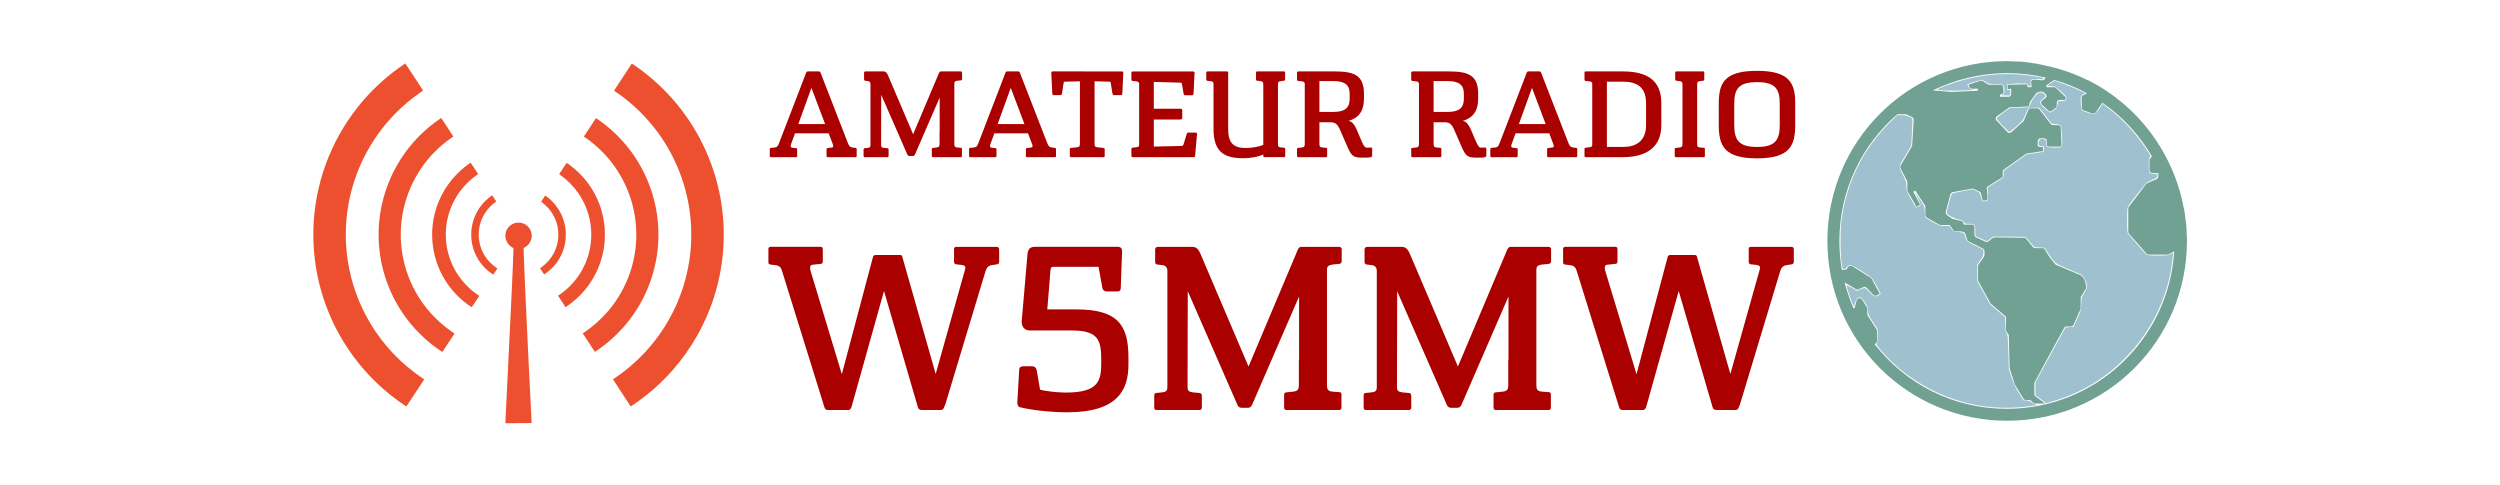
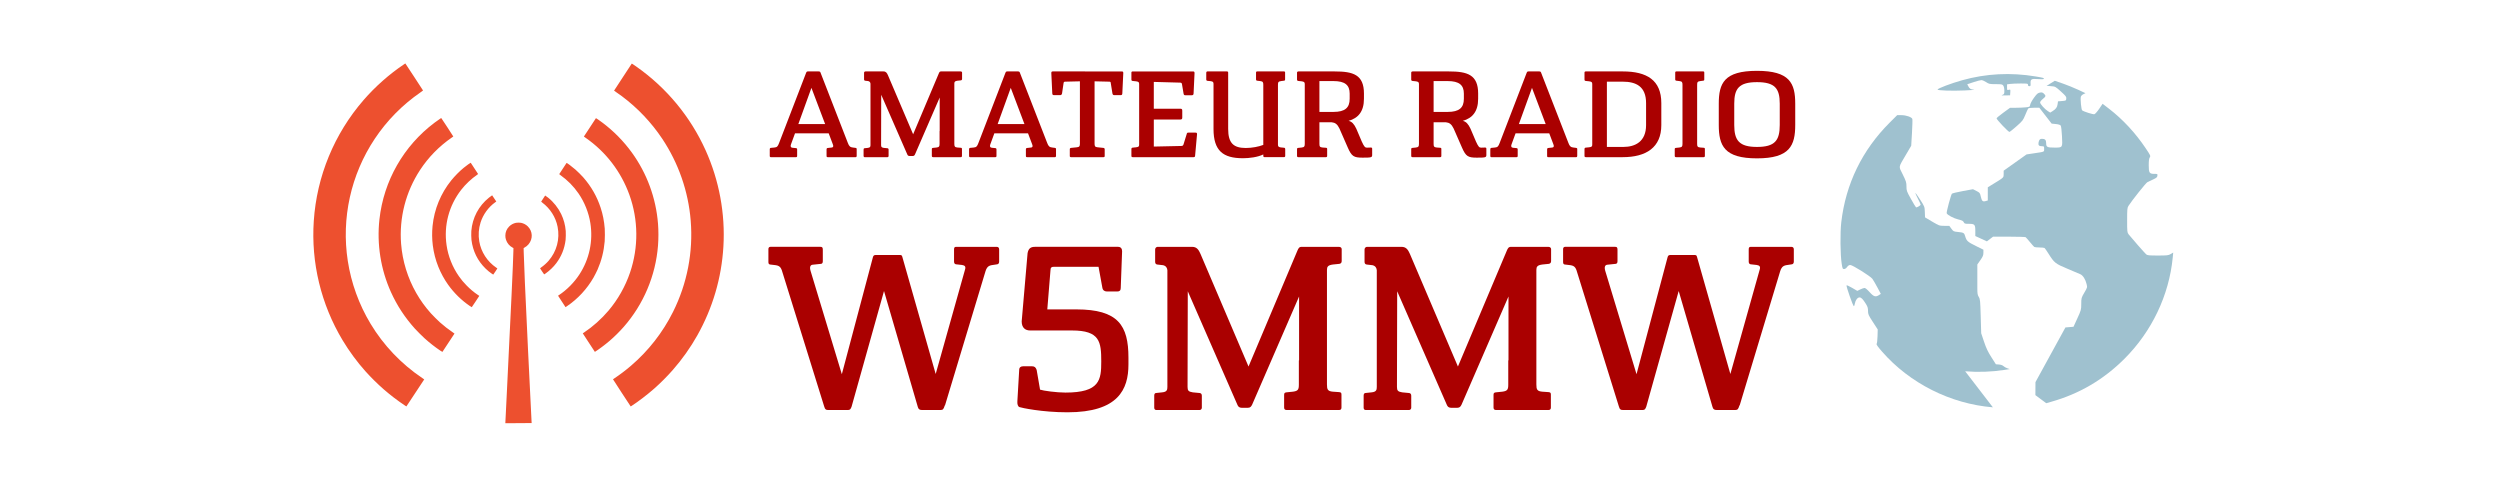
<svg xmlns="http://www.w3.org/2000/svg" xmlns:ns1="http://www.inkscape.org/namespaces/inkscape" xmlns:ns2="http://sodipodi.sourceforge.net/DTD/sodipodi-0.dtd" width="7.309in" height="1.417in" viewBox="0 0 185.641 35.983" version="1.1" id="svg8" ns1:version="0.92.2 2405546, 2018-03-11" ns2:docname="banner-hover.svg">
  <defs id="defs2">
    <ns1:perspective id="perspective10" ns1:persp3d-origin="372.04726 : 350.78739 : 1" ns1:vp_z="744.09452 : 526.18108 : 1" ns1:vp_y="0 : 999.99999 : 0" ns1:vp_x="0 : 526.18108 : 1" ns2:type="inkscape:persp3d" />
  </defs>
  <ns2:namedview id="base" pagecolor="#ffffff" bordercolor="#666666" borderopacity="1.0" ns1:pageopacity="0.0" ns1:pageshadow="2" ns1:zoom="1.979899" ns1:cx="196.54001" ns1:cy="117.27881" ns1:document-units="mm" ns1:current-layer="text817" showgrid="false" ns1:window-width="2560" ns1:window-height="1349" ns1:window-x="0" ns1:window-y="0" ns1:window-maximized="1" units="in" fit-margin-top="0" fit-margin-left="0" fit-margin-right="0" fit-margin-bottom="0" />
  <g ns1:label="Layer 1" ns1:groupmode="layer" id="layer1" transform="translate(-15.735,-176.274)">
    <g aria-label="MSG" style="font-style:normal;font-variant:normal;font-weight:normal;font-stretch:normal;font-size:34.417px;line-height:1.25;font-family:Chatype;-inkscape-font-specification:Chatype;letter-spacing:0px;word-spacing:0px;fill:none;fill-opacity:1;stroke:#000000;stroke-width:0.26;stroke-miterlimit:4;stroke-dasharray:none;stroke-opacity:1" id="text817">
      <g aria-label="W5MMW" style="font-style:normal;font-variant:normal;font-weight:normal;font-stretch:normal;font-size:26.096px;line-height:1.25;font-family:Chatype;-inkscape-font-specification:Chatype;letter-spacing:0px;word-spacing:0px;fill:#aa0000;fill-opacity:1;stroke:none;stroke-width:0.17;stroke-opacity:1" id="text865" transform="matrix(0.645,0,0,0.645,27.262,117.758)">
        <path d="m 90.398,137.922 c 0.313,0 0.365,-0.13 0.496,-0.522 v -0.026 l 0.026,0.026 4.671,-15.475 c 0.104,-0.339 0.261,-0.6 0.678,-0.678 l 0.678,-0.104 c 0.13,-0.026 0.209,-0.13 0.209,-0.313 v -1.409 c 0,-0.183 -0.104,-0.287 -0.287,-0.287 h -4.645 c -0.209,0 -0.261,0.078 -0.261,0.313 v 1.383 c 0,0.183 0.078,0.287 0.209,0.313 l 0.705,0.078 c 0.339,0.052 0.47,0.183 0.339,0.574 l -3.366,11.978 -3.836,-13.465 c -0.052,-0.209 -0.104,-0.235 -0.339,-0.235 h -2.688 c -0.183,0 -0.313,0.026 -0.365,0.261 L 79.046,133.799 75.445,121.899 c -0.13,-0.444 -0.026,-0.678 0.235,-0.705 l 0.992,-0.104 c 0.13,-0.026 0.183,-0.13 0.183,-0.313 v -1.305 c 0,-0.287 -0.078,-0.339 -0.287,-0.339 h -5.741 c -0.157,0 -0.235,0.104 -0.235,0.261 v 1.487 c 0,0.183 0.052,0.261 0.183,0.287 l 0.652,0.078 c 0.548,0.078 0.652,0.339 0.835,0.992 l 4.749,15.266 c 0.104,0.365 0.209,0.418 0.522,0.418 h 2.218 c 0.261,0 0.313,-0.13 0.418,-0.391 l 3.732,-13.309 3.888,13.335 c 0.078,0.287 0.209,0.365 0.522,0.365 z" style="font-style:normal;font-variant:normal;font-weight:500;font-stretch:normal;font-family:Chatype;-inkscape-font-specification:'Chatype Medium';fill:#aa0000;fill-opacity:1;stroke:none;stroke-width:0.17;stroke-opacity:1" id="path1961" ns1:connector-curvature="0" />
        <path d="m 103.066,121.847 c 0,-0.339 0.13,-0.418 0.418,-0.418 h 5.115 l 0.444,2.427 c 0.052,0.287 0.261,0.418 0.522,0.418 h 1.2 c 0.235,0 0.391,-0.104 0.391,-0.391 l 0.157,-4.228 c 0,-0.261 -0.104,-0.522 -0.47,-0.522 h -9.551 c -0.47,0 -0.757,0.157 -0.861,0.731 l -0.678,7.855 c 0,0.731 0.418,1.044 0.966,1.044 h 4.828 c 3.21,0 3.366,1.305 3.366,3.575 0,2.114 -0.157,3.575 -4.123,3.575 -1.018,0 -2.557,-0.209 -2.923,-0.339 l -0.391,-2.27 c -0.104,-0.287 -0.235,-0.418 -0.522,-0.418 H 99.908 c -0.261,0 -0.444,0.13 -0.444,0.418 l -0.209,3.601 c -0.026,0.339 0.052,0.6 0.235,0.678 0.209,0.078 2.583,0.6 5.532,0.6 5.845,0 7.02,-2.636 7.02,-5.506 v -0.783 c 0,-3.706 -1.174,-5.558 -6.002,-5.558 h -3.34 z" style="font-style:normal;font-variant:normal;font-weight:500;font-stretch:normal;font-family:Chatype;-inkscape-font-specification:'Chatype Medium';fill:#aa0000;fill-opacity:1;stroke:none;stroke-width:0.17;stroke-opacity:1" id="path1963" ns1:connector-curvature="0" />
        <path d="m 135.575,135.809 c -0.6,-0.052 -0.678,-0.261 -0.678,-0.835 v -13.178 c 0,-0.365 0.104,-0.548 0.678,-0.626 l 0.757,-0.078 c 0.157,-0.026 0.261,-0.13 0.261,-0.313 v -1.383 c 0,-0.104 -0.078,-0.261 -0.313,-0.261 h -4.306 c -0.287,0 -0.365,0.183 -0.47,0.418 l -5.637,13.361 -5.532,-12.97 c -0.209,-0.47 -0.418,-0.809 -0.966,-0.809 h -3.94 c -0.235,0 -0.313,0.183 -0.313,0.313 v 1.409 c 0,0.183 0.078,0.287 0.235,0.313 l 0.678,0.078 c 0.339,0.078 0.47,0.313 0.496,0.574 v 13.439 c 0,0.339 -0.052,0.574 -0.6,0.626 l -0.731,0.078 c -0.13,0.026 -0.183,0.13 -0.183,0.313 v 1.383 c 0,0.104 0.052,0.261 0.235,0.261 h 4.984 c 0.183,0 0.261,-0.157 0.261,-0.261 v -1.383 c 0,-0.183 -0.078,-0.287 -0.235,-0.313 l -0.809,-0.078 c -0.496,-0.078 -0.6,-0.209 -0.6,-0.626 l 0.026,-11.012 5.715,13.074 c 0.078,0.209 0.235,0.339 0.47,0.339 h 0.757 c 0.261,0 0.365,-0.157 0.47,-0.365 l 5.402,-12.448 v 7.359 h -0.026 v 2.792 c 0,0.574 -0.104,0.731 -0.678,0.809 l -0.757,0.078 c -0.183,0.026 -0.261,0.078 -0.261,0.287 v 1.461 c 0,0.209 0.104,0.287 0.313,0.287 h 6.002 c 0.209,0 0.287,-0.104 0.287,-0.287 v -1.461 c 0,-0.209 -0.026,-0.287 -0.261,-0.313 z" style="font-style:normal;font-variant:normal;font-weight:500;font-stretch:normal;font-family:Chatype;-inkscape-font-specification:'Chatype Medium';fill:#aa0000;fill-opacity:1;stroke:none;stroke-width:0.17;stroke-opacity:1" id="path1965" ns1:connector-curvature="0" />
        <path d="m 159.683,135.809 c -0.6,-0.052 -0.678,-0.261 -0.678,-0.835 v -13.178 c 0,-0.365 0.104,-0.548 0.678,-0.626 l 0.757,-0.078 c 0.157,-0.026 0.261,-0.13 0.261,-0.313 v -1.383 c 0,-0.104 -0.078,-0.261 -0.313,-0.261 h -4.306 c -0.287,0 -0.365,0.183 -0.47,0.418 l -5.637,13.361 -5.532,-12.97 c -0.209,-0.47 -0.418,-0.809 -0.966,-0.809 h -3.94 c -0.235,0 -0.313,0.183 -0.313,0.313 v 1.409 c 0,0.183 0.078,0.287 0.235,0.313 l 0.678,0.078 c 0.339,0.078 0.47,0.313 0.496,0.574 v 13.439 c 0,0.339 -0.052,0.574 -0.6,0.626 l -0.731,0.078 c -0.13,0.026 -0.183,0.13 -0.183,0.313 v 1.383 c 0,0.104 0.052,0.261 0.235,0.261 h 4.984 c 0.183,0 0.261,-0.157 0.261,-0.261 v -1.383 c 0,-0.183 -0.078,-0.287 -0.235,-0.313 l -0.809,-0.078 c -0.496,-0.078 -0.6,-0.209 -0.6,-0.626 l 0.026,-11.012 5.715,13.074 c 0.078,0.209 0.235,0.339 0.47,0.339 h 0.757 c 0.261,0 0.365,-0.157 0.47,-0.365 l 5.402,-12.448 v 7.359 h -0.026 v 2.792 c 0,0.574 -0.104,0.731 -0.678,0.809 l -0.757,0.078 c -0.183,0.026 -0.261,0.078 -0.261,0.287 v 1.461 c 0,0.209 0.104,0.287 0.313,0.287 h 6.002 c 0.209,0 0.287,-0.104 0.287,-0.287 v -1.461 c 0,-0.209 -0.026,-0.287 -0.261,-0.313 z" style="font-style:normal;font-variant:normal;font-weight:500;font-stretch:normal;font-family:Chatype;-inkscape-font-specification:'Chatype Medium';fill:#aa0000;fill-opacity:1;stroke:none;stroke-width:0.17;stroke-opacity:1" id="path1967" ns1:connector-curvature="0" />
        <path d="m 181.886,137.922 c 0.313,0 0.365,-0.13 0.496,-0.522 v -0.026 l 0.026,0.026 4.671,-15.475 c 0.104,-0.339 0.261,-0.6 0.678,-0.678 l 0.678,-0.104 c 0.13,-0.026 0.209,-0.13 0.209,-0.313 v -1.409 c 0,-0.183 -0.104,-0.287 -0.287,-0.287 h -4.645 c -0.209,0 -0.261,0.078 -0.261,0.313 v 1.383 c 0,0.183 0.078,0.287 0.209,0.313 l 0.705,0.078 c 0.339,0.052 0.47,0.183 0.339,0.574 l -3.366,11.978 -3.836,-13.465 c -0.052,-0.209 -0.104,-0.235 -0.339,-0.235 h -2.688 c -0.183,0 -0.313,0.026 -0.365,0.261 l -3.575,13.465 -3.601,-11.9 c -0.13,-0.444 -0.026,-0.678 0.235,-0.705 l 0.992,-0.104 c 0.13,-0.026 0.183,-0.13 0.183,-0.313 v -1.305 c 0,-0.287 -0.078,-0.339 -0.287,-0.339 h -5.741 c -0.157,0 -0.235,0.104 -0.235,0.261 v 1.487 c 0,0.183 0.052,0.261 0.183,0.287 l 0.652,0.078 c 0.548,0.078 0.652,0.339 0.835,0.992 l 4.749,15.266 c 0.104,0.365 0.209,0.418 0.522,0.418 h 2.218 c 0.261,0 0.313,-0.13 0.418,-0.391 l 3.732,-13.309 3.888,13.335 c 0.078,0.287 0.209,0.365 0.522,0.365 z" style="font-style:normal;font-variant:normal;font-weight:500;font-stretch:normal;font-family:Chatype;-inkscape-font-specification:'Chatype Medium';fill:#aa0000;fill-opacity:1;stroke:none;stroke-width:0.17;stroke-opacity:1" id="path1969" ns1:connector-curvature="0" />
      </g>
      <g aria-label="AMATEUR RADIO" style="font-style:normal;font-variant:normal;font-weight:normal;font-stretch:normal;font-size:13.71px;line-height:1.25;font-family:Chatype;-inkscape-font-specification:Chatype;letter-spacing:0px;word-spacing:0px;fill:#aa0000;fill-opacity:1;stroke:none;stroke-width:0.15;stroke-miterlimit:4;stroke-dasharray:none;stroke-opacity:1" id="text869" transform="matrix(0.645,0,0,0.645,27.262,117.758)">
        <path d="m 75.135,98.94 c -0.137,0 -0.165,0.069 -0.219,0.206 l -3.098,8.048 c -0.137,0.37 -0.233,0.48 -0.535,0.507 l -0.425,0.041 c -0.069,0.014 -0.11,0.069 -0.11,0.165 v 0.768 c 0,0.096 0.055,0.137 0.123,0.137 h 2.879 c 0.123,0 0.151,-0.041 0.151,-0.165 v -0.713 c 0,-0.11 -0.041,-0.151 -0.123,-0.165 l -0.411,-0.041 c -0.206,-0.014 -0.26,-0.178 -0.178,-0.384 l 0.466,-1.275 h 3.88 l 0.48,1.275 c 0.096,0.233 0.027,0.343 -0.123,0.356 l -0.494,0.055 c -0.069,0.014 -0.11,0.069 -0.11,0.165 v 0.699 c 0,0.178 0.027,0.192 0.151,0.192 h 3.194 c 0.096,0 0.123,-0.069 0.123,-0.137 v -0.795 c 0,-0.096 -0.041,-0.123 -0.123,-0.137 l -0.315,-0.041 c -0.288,-0.027 -0.439,-0.137 -0.576,-0.521 l -3.112,-8.007 c -0.055,-0.165 -0.082,-0.233 -0.247,-0.233 z m 0.411,1.892 1.577,4.168 h -3.085 z" style="font-style:normal;font-variant:normal;font-weight:500;font-stretch:normal;font-family:Chatype;-inkscape-font-specification:'Chatype Medium';fill:#aa0000;fill-opacity:1;stroke:none;stroke-width:0.15;stroke-miterlimit:4;stroke-dasharray:none;stroke-opacity:1" id="path1972" ns1:connector-curvature="0" />
        <path d="m 92.354,107.7 c -0.315,-0.027 -0.356,-0.137 -0.356,-0.439 v -6.923 c 0,-0.192 0.055,-0.288 0.356,-0.329 l 0.398,-0.041 c 0.082,-0.014 0.137,-0.069 0.137,-0.165 v -0.727 c 0,-0.055 -0.041,-0.137 -0.165,-0.137 h -2.262 c -0.151,0 -0.192,0.096 -0.247,0.219 l -2.961,7.019 -2.906,-6.814 C 84.238,99.118 84.128,98.94 83.84,98.94 h -2.07 c -0.123,0 -0.165,0.096 -0.165,0.165 v 0.74 c 0,0.096 0.041,0.151 0.123,0.165 l 0.356,0.041 c 0.178,0.041 0.247,0.165 0.26,0.302 v 7.061 c 0,0.178 -0.027,0.302 -0.315,0.329 l -0.384,0.041 c -0.069,0.014 -0.096,0.069 -0.096,0.165 v 0.727 c 0,0.055 0.027,0.137 0.123,0.137 h 2.619 c 0.096,0 0.137,-0.082 0.137,-0.137 v -0.727 c 0,-0.096 -0.041,-0.151 -0.123,-0.165 l -0.425,-0.041 c -0.26,-0.041 -0.315,-0.11 -0.315,-0.329 l 0.014,-5.786 3.002,6.869 c 0.041,0.11 0.123,0.178 0.247,0.178 h 0.398 c 0.137,0 0.192,-0.082 0.247,-0.192 l 2.838,-6.54 v 3.866 h -0.014 v 1.467 c 0,0.302 -0.055,0.384 -0.356,0.425 l -0.398,0.041 c -0.096,0.014 -0.137,0.041 -0.137,0.151 v 0.768 c 0,0.11 0.055,0.151 0.165,0.151 h 3.153 c 0.11,0 0.151,-0.055 0.151,-0.151 v -0.768 c 0,-0.11 -0.014,-0.151 -0.137,-0.165 z" style="font-style:normal;font-variant:normal;font-weight:500;font-stretch:normal;font-family:Chatype;-inkscape-font-specification:'Chatype Medium';fill:#aa0000;fill-opacity:1;stroke:none;stroke-width:0.15;stroke-miterlimit:4;stroke-dasharray:none;stroke-opacity:1" id="path1974" ns1:connector-curvature="0" />
        <path d="m 98.082,98.94 c -0.137,0 -0.165,0.069 -0.219,0.206 l -3.098,8.048 c -0.137,0.37 -0.233,0.48 -0.535,0.507 l -0.425,0.041 c -0.069,0.014 -0.11,0.069 -0.11,0.165 v 0.768 c 0,0.096 0.055,0.137 0.123,0.137 H 96.698 c 0.123,0 0.151,-0.041 0.151,-0.165 v -0.713 c 0,-0.11 -0.041,-0.151 -0.123,-0.165 l -0.411,-0.041 c -0.206,-0.014 -0.26,-0.178 -0.178,-0.384 l 0.466,-1.275 h 3.88 l 0.48,1.275 c 0.096,0.233 0.027,0.343 -0.123,0.356 l -0.494,0.055 c -0.069,0.014 -0.11,0.069 -0.11,0.165 v 0.699 c 0,0.178 0.027,0.192 0.151,0.192 h 3.194 c 0.096,0 0.123,-0.069 0.123,-0.137 v -0.795 c 0,-0.096 -0.041,-0.123 -0.123,-0.137 l -0.315,-0.041 c -0.288,-0.027 -0.439,-0.137 -0.576,-0.521 L 99.577,99.173 C 99.522,99.008 99.495,98.94 99.33,98.94 Z m 0.411,1.892 1.577,4.168 h -3.085 z" style="font-style:normal;font-variant:normal;font-weight:500;font-stretch:normal;font-family:Chatype;-inkscape-font-specification:'Chatype Medium';fill:#aa0000;fill-opacity:1;stroke:none;stroke-width:0.15;stroke-miterlimit:4;stroke-dasharray:none;stroke-opacity:1" id="path1976" ns1:connector-curvature="0" />
        <path d="m 103.315,98.94 c -0.151,0 -0.151,0.11 -0.151,0.206 l 0.11,2.331 c 0.014,0.178 0.096,0.192 0.219,0.192 h 0.699 c 0.11,0 0.178,-0.069 0.206,-0.192 l 0.178,-1.206 c 0.014,-0.096 0.069,-0.151 0.165,-0.151 l 1.714,-0.041 v 7.17 c 0,0.274 -0.041,0.398 -0.356,0.425 l -0.672,0.069 c -0.096,0.014 -0.137,0.069 -0.137,0.165 v 0.768 c 0,0.096 0.041,0.137 0.165,0.137 h 3.688 c 0.123,0 0.165,-0.041 0.165,-0.137 v -0.781 c 0,-0.082 -0.055,-0.137 -0.137,-0.151 l -0.672,-0.069 c -0.315,-0.027 -0.356,-0.137 -0.356,-0.439 v -7.157 l 1.7,0.041 c 0.11,0 0.165,0.041 0.165,0.165 l 0.192,1.193 c 0.027,0.137 0.096,0.192 0.206,0.192 h 0.713 c 0.11,0 0.206,0 0.219,-0.192 l 0.11,-2.331 c 0,-0.096 0,-0.206 -0.151,-0.206 z" style="font-style:normal;font-variant:normal;font-weight:500;font-stretch:normal;font-family:Chatype;-inkscape-font-specification:'Chatype Medium';fill:#aa0000;fill-opacity:1;stroke:none;stroke-width:0.15;stroke-miterlimit:4;stroke-dasharray:none;stroke-opacity:1" id="path1978" ns1:connector-curvature="0" />
        <path d="m 119.542,108.811 c 0.151,0 0.165,-0.069 0.178,-0.206 l 0.219,-2.427 c 0.014,-0.151 -0.055,-0.192 -0.178,-0.192 h -0.823 c -0.123,0 -0.165,0.041 -0.192,0.178 l -0.356,1.152 c -0.041,0.137 -0.096,0.206 -0.274,0.206 l -3.153,0.069 v -3.112 h 3.002 c 0.219,0 0.274,-0.055 0.274,-0.233 v -0.781 c 0,-0.178 -0.055,-0.233 -0.233,-0.233 h -3.044 v -3.085 l 3.002,0.082 c 0.192,0 0.219,0.055 0.247,0.206 l 0.178,1.056 c 0.027,0.151 0.082,0.192 0.206,0.192 h 0.727 c 0.123,0 0.206,-0.027 0.219,-0.192 l 0.11,-2.344 c 0,-0.11 -0.014,-0.206 -0.165,-0.206 h -6.951 c -0.11,0 -0.151,0.055 -0.151,0.137 v 0.795 c 0,0.11 0.041,0.151 0.151,0.165 l 0.384,0.041 c 0.302,0.041 0.356,0.11 0.356,0.329 v 6.937 c 0,0.247 -0.055,0.288 -0.356,0.329 l -0.398,0.041 c -0.096,0.014 -0.137,0.069 -0.137,0.165 v 0.795 c 0,0.082 0.041,0.137 0.165,0.137 z" style="font-style:normal;font-variant:normal;font-weight:500;font-stretch:normal;font-family:Chatype;-inkscape-font-specification:'Chatype Medium';fill:#aa0000;fill-opacity:1;stroke:none;stroke-width:0.15;stroke-miterlimit:4;stroke-dasharray:none;stroke-opacity:1" id="path1980" ns1:connector-curvature="0" />
        <path d="m 125.211,108.934 c 0.74,0 1.727,-0.123 2.358,-0.439 v 0.178 c 0,0.069 0.041,0.137 0.137,0.137 h 2.248 c 0.096,0 0.137,-0.082 0.137,-0.137 v -0.781 c 0,-0.096 -0.041,-0.151 -0.123,-0.165 l -0.398,-0.041 c -0.26,-0.041 -0.315,-0.11 -0.315,-0.329 v -6.869 c 0,-0.302 0.041,-0.398 0.37,-0.439 l 0.315,-0.041 c 0.11,-0.014 0.137,-0.041 0.137,-0.178 v -0.754 c 0,-0.096 -0.027,-0.137 -0.151,-0.137 h -3.044 c -0.11,0 -0.151,0.041 -0.151,0.137 v 0.768 c 0,0.11 0.041,0.151 0.137,0.165 l 0.343,0.041 c 0.302,0.041 0.356,0.123 0.356,0.425 v 6.923 c -0.521,0.206 -1.302,0.356 -2.015,0.356 -1.412,0 -2.029,-0.562 -2.029,-2.194 v -6.485 c 0,-0.069 -0.041,-0.137 -0.137,-0.137 h -2.248 c -0.096,0 -0.137,0.082 -0.137,0.137 v 0.781 c 0,0.096 0.041,0.151 0.123,0.165 l 0.398,0.041 c 0.26,0.041 0.315,0.11 0.315,0.329 v 5.182 c 0,2.509 1.111,3.359 3.373,3.359 z" style="font-style:normal;font-variant:normal;font-weight:500;font-stretch:normal;font-family:Chatype;-inkscape-font-specification:'Chatype Medium';fill:#aa0000;fill-opacity:1;stroke:none;stroke-width:0.15;stroke-miterlimit:4;stroke-dasharray:none;stroke-opacity:1" id="path1982" ns1:connector-curvature="0" />
        <path d="m 139.156,101.49 c 0,-2.18 -1.248,-2.55 -3.373,-2.55 h -4.168 c -0.123,0 -0.165,0.082 -0.165,0.137 v 0.795 c 0,0.096 0.041,0.151 0.151,0.165 l 0.384,0.041 c 0.288,0.041 0.356,0.11 0.356,0.329 v 6.869 c 0,0.302 -0.055,0.384 -0.356,0.425 l -0.398,0.041 c -0.096,0.014 -0.137,0.041 -0.137,0.151 v 0.768 c 0,0.11 0.055,0.151 0.165,0.151 h 3.153 c 0.11,0 0.151,-0.055 0.151,-0.151 v -0.768 c 0,-0.11 -0.014,-0.151 -0.137,-0.165 l -0.384,-0.027 c -0.329,-0.027 -0.37,-0.137 -0.37,-0.439 v -2.468 h 1.412 c 0.398,0.041 0.644,0.206 0.891,0.713 l 0.973,2.221 c 0.439,1.001 0.699,1.138 1.7,1.138 1.015,0 1.097,-0.027 1.097,-0.315 v -0.658 c 0,-0.137 0,-0.192 -0.165,-0.192 -0.11,0 -0.26,0.014 -0.439,0.014 -0.206,0 -0.315,-0.096 -0.59,-0.699 l -0.631,-1.481 c -0.26,-0.548 -0.507,-0.823 -0.891,-0.905 1.111,-0.315 1.769,-1.083 1.769,-2.536 z m -1.645,0.603 c 0,1.028 -0.535,1.508 -1.865,1.508 h -1.618 v -3.551 h 1.618 c 1.33,0 1.865,0.466 1.865,1.44 z" style="font-style:normal;font-variant:normal;font-weight:500;font-stretch:normal;font-family:Chatype;-inkscape-font-specification:'Chatype Medium';fill:#aa0000;fill-opacity:1;stroke:none;stroke-width:0.15;stroke-miterlimit:4;stroke-dasharray:none;stroke-opacity:1" id="path1984" ns1:connector-curvature="0" />
        <path d="m 152.303,101.49 c 0,-2.18 -1.248,-2.55 -3.373,-2.55 h -4.168 c -0.123,0 -0.165,0.082 -0.165,0.137 v 0.795 c 0,0.096 0.041,0.151 0.151,0.165 l 0.384,0.041 c 0.288,0.041 0.356,0.11 0.356,0.329 v 6.869 c 0,0.302 -0.055,0.384 -0.356,0.425 l -0.398,0.041 c -0.096,0.014 -0.137,0.041 -0.137,0.151 v 0.768 c 0,0.11 0.055,0.151 0.165,0.151 h 3.153 c 0.11,0 0.151,-0.055 0.151,-0.151 v -0.768 c 0,-0.11 -0.014,-0.151 -0.137,-0.165 l -0.384,-0.027 c -0.329,-0.027 -0.37,-0.137 -0.37,-0.439 v -2.468 h 1.412 c 0.398,0.041 0.644,0.206 0.891,0.713 l 0.973,2.221 c 0.439,1.001 0.699,1.138 1.7,1.138 1.015,0 1.097,-0.027 1.097,-0.315 v -0.658 c 0,-0.137 0,-0.192 -0.165,-0.192 -0.11,0 -0.26,0.014 -0.439,0.014 -0.206,0 -0.315,-0.096 -0.59,-0.699 l -0.631,-1.481 c -0.26,-0.548 -0.507,-0.823 -0.891,-0.905 1.111,-0.315 1.769,-1.083 1.769,-2.536 z m -1.645,0.603 c 0,1.028 -0.535,1.508 -1.865,1.508 h -1.618 v -3.551 h 1.618 c 1.33,0 1.865,0.466 1.865,1.44 z" style="font-style:normal;font-variant:normal;font-weight:500;font-stretch:normal;font-family:Chatype;-inkscape-font-specification:'Chatype Medium';fill:#aa0000;fill-opacity:1;stroke:none;stroke-width:0.15;stroke-miterlimit:4;stroke-dasharray:none;stroke-opacity:1" id="path1986" ns1:connector-curvature="0" />
        <path d="m 158.09,98.94 c -0.137,0 -0.165,0.069 -0.219,0.206 l -3.098,8.048 c -0.137,0.37 -0.233,0.48 -0.535,0.507 l -0.425,0.041 c -0.069,0.014 -0.11,0.069 -0.11,0.165 v 0.768 c 0,0.096 0.055,0.137 0.123,0.137 h 2.879 c 0.123,0 0.151,-0.041 0.151,-0.165 v -0.713 c 0,-0.11 -0.041,-0.151 -0.123,-0.165 l -0.411,-0.041 c -0.206,-0.014 -0.26,-0.178 -0.178,-0.384 l 0.466,-1.275 h 3.88 l 0.48,1.275 c 0.096,0.233 0.027,0.343 -0.123,0.356 l -0.494,0.055 c -0.069,0.014 -0.11,0.069 -0.11,0.165 v 0.699 c 0,0.178 0.027,0.192 0.151,0.192 h 3.194 c 0.096,0 0.123,-0.069 0.123,-0.137 v -0.795 c 0,-0.096 -0.041,-0.123 -0.123,-0.137 l -0.315,-0.041 c -0.288,-0.027 -0.439,-0.137 -0.576,-0.521 l -3.112,-8.007 c -0.055,-0.165 -0.082,-0.233 -0.247,-0.233 z m 0.411,1.892 1.577,4.168 h -3.085 z" style="font-style:normal;font-variant:normal;font-weight:500;font-stretch:normal;font-family:Chatype;-inkscape-font-specification:'Chatype Medium';fill:#aa0000;fill-opacity:1;stroke:none;stroke-width:0.15;stroke-miterlimit:4;stroke-dasharray:none;stroke-opacity:1" id="path1988" ns1:connector-curvature="0" />
        <path d="m 168.948,108.811 c 2.701,0 4.442,-1.124 4.442,-3.688 v -2.536 c 0,-2.646 -1.673,-3.647 -4.428,-3.647 h -4.264 c -0.11,0 -0.151,0.055 -0.151,0.137 v 0.795 c 0,0.11 0.041,0.151 0.151,0.165 l 0.384,0.041 c 0.302,0.041 0.356,0.11 0.356,0.329 v 6.937 c 0,0.247 -0.055,0.288 -0.356,0.329 l -0.398,0.041 c -0.096,0.014 -0.137,0.069 -0.137,0.165 v 0.795 c 0,0.082 0.041,0.137 0.165,0.137 z m 0,-8.692 c 1.536,0 2.687,0.548 2.687,2.468 v 2.536 c 0,1.892 -1.248,2.509 -2.605,2.509 h -1.906 v -7.513 z" style="font-style:normal;font-variant:normal;font-weight:500;font-stretch:normal;font-family:Chatype;-inkscape-font-specification:'Chatype Medium';fill:#aa0000;fill-opacity:1;stroke:none;stroke-width:0.15;stroke-miterlimit:4;stroke-dasharray:none;stroke-opacity:1" id="path1990" ns1:connector-curvature="0" />
        <path d="m 177.884,107.7 c -0.329,-0.027 -0.37,-0.137 -0.37,-0.439 v -6.773 c 0,-0.302 0.041,-0.398 0.37,-0.439 l 0.315,-0.041 c 0.123,-0.014 0.137,-0.041 0.137,-0.178 v -0.754 c 0,-0.096 -0.027,-0.137 -0.137,-0.137 h -3.057 c -0.11,0 -0.151,0.041 -0.151,0.137 v 0.768 c 0,0.11 0.041,0.151 0.137,0.165 l 0.343,0.041 c 0.302,0.041 0.356,0.123 0.356,0.425 v 6.8 c 0,0.302 -0.055,0.384 -0.356,0.425 l -0.398,0.041 c -0.096,0.014 -0.137,0.041 -0.137,0.151 v 0.768 c 0,0.11 0.055,0.151 0.165,0.151 h 3.153 c 0.11,0 0.151,-0.055 0.151,-0.151 v -0.768 c 0,-0.11 -0.014,-0.151 -0.137,-0.165 z" style="font-style:normal;font-variant:normal;font-weight:500;font-stretch:normal;font-family:Chatype;-inkscape-font-specification:'Chatype Medium';fill:#aa0000;fill-opacity:1;stroke:none;stroke-width:0.15;stroke-miterlimit:4;stroke-dasharray:none;stroke-opacity:1" id="path1992" ns1:connector-curvature="0" />
        <path d="m 180.005,105.096 c 0,2.386 0.617,3.852 4.401,3.852 3.77,0 4.401,-1.467 4.401,-3.852 v -2.44 c 0,-2.358 -0.631,-3.784 -4.401,-3.784 -3.784,0 -4.401,1.426 -4.401,3.784 z m 7.019,0.014 c 0,1.769 -0.548,2.523 -2.619,2.523 -2.056,0 -2.619,-0.754 -2.619,-2.523 v -2.468 c 0,-1.727 0.548,-2.468 2.619,-2.468 2.07,0 2.619,0.74 2.619,2.468 z" style="font-style:normal;font-variant:normal;font-weight:500;font-stretch:normal;font-family:Chatype;-inkscape-font-specification:'Chatype Medium';fill:#aa0000;fill-opacity:1;stroke:none;stroke-width:0.15;stroke-miterlimit:4;stroke-dasharray:none;stroke-opacity:1" id="path1994" ns1:connector-curvature="0" />
      </g>
-       <path id="path918" d="m 178.103,193.569 c 0,-0.059 0,-0.119 0,-0.208 0,-0.148 -0.03,-0.267 -0.03,-0.415 0,-0.059 0,-0.148 -0.03,-0.208 -0.03,-0.178 -0.03,-0.326 -0.059,-0.504 -0.03,-0.119 -0.03,-0.267 -0.059,-0.386 0,-0.03 0,-0.089 -0.03,-0.119 -0.771,-4.154 -3.442,-7.655 -7.091,-9.494 v 0 h -0.03 c -0.89,-0.445 -1.869,-0.801 -2.878,-1.038 h -0.03 c -0.208,-0.059 -0.445,-0.089 -0.653,-0.148 -0.059,0 -0.089,-0.03 -0.148,-0.03 -0.178,-0.03 -0.386,-0.059 -0.564,-0.089 -0.059,0 -0.119,-0.03 -0.208,-0.03 -0.178,-0.03 -0.356,-0.03 -0.564,-0.059 -0.059,0 -0.119,0 -0.208,0 -0.237,0 -0.504,-0.03 -0.742,-0.03 -7.388,0 -13.351,5.963 -13.351,13.351 0,7.388 5.963,13.351 13.351,13.351 7.388,0 13.351,-5.963 13.351,-13.351 0,-0.208 0,-0.415 -0.03,-0.593 z m -22.993,7.21 -0.682,-1.068 c -0.03,-0.03 -0.03,-0.089 -0.03,-0.119 v -0.386 c 0,-0.03 0,-0.089 -0.03,-0.119 l -0.356,-0.564 c -0.119,-0.178 -0.356,-0.119 -0.415,0.059 l -0.148,0.564 h -0.089 c -0.267,-0.623 -0.475,-1.246 -0.653,-1.899 l 0.86,0.504 c 0.059,0.03 0.148,0.03 0.208,0 l 0.297,-0.148 c 0.089,-0.059 0.208,-0.03 0.267,0.03 l 0.504,0.534 c 0.059,0.059 0.178,0.089 0.267,0.03 l 0.208,-0.119 -0.593,-1.098 c -0.03,-0.03 -0.059,-0.059 -0.089,-0.089 l -1.365,-0.86 c -0.119,-0.059 -0.267,-0.03 -0.326,0.089 l -0.03,0.059 c -0.03,0.089 -0.119,0.119 -0.208,0.119 h -0.148 c -0.03,0 -0.03,0 -0.059,0 -0.119,-0.712 -0.178,-1.424 -0.178,-2.136 0,-3.768 1.661,-7.121 4.302,-9.405 h 0.623 c 0.03,0 0.059,0 0.089,0.03 l 0.386,0.178 c 0.059,0.03 0.119,0.119 0.119,0.178 l -0.119,1.928 c 0,0.03 0,0.059 -0.03,0.089 l -0.831,1.424 c -0.03,0.059 -0.03,0.119 0,0.178 l 0.475,0.92 c 0,0.03 0.03,0.059 0.03,0.089 v 0.623 c 0,0.03 0,0.059 0.03,0.089 l 0.653,1.157 0.267,-0.178 -0.504,-0.949 0.148,-0.089 0.712,1.098 c 0.03,0.03 0.03,0.059 0.03,0.119 v 0.593 c 0,0.059 0.03,0.148 0.089,0.178 l 0.92,0.534 c 0.03,0.03 0.059,0.03 0.089,0.03 h 0.623 c 0.059,0 0.119,0.03 0.148,0.089 l 0.208,0.297 c 0.03,0.059 0.089,0.089 0.148,0.089 h 0.386 c 0.03,0 0.03,0 0.059,0 l 0.178,0.059 c 0.059,0.03 0.119,0.059 0.119,0.119 l 0.148,0.445 c 0.03,0.059 0.059,0.089 0.089,0.119 l 1.068,0.534 c 0.059,0.03 0.119,0.089 0.119,0.178 v 0.297 c 0,0.03 0,0.089 -0.03,0.119 l -0.415,0.593 c -0.03,0.03 -0.03,0.089 -0.03,0.119 v 1.038 c 0,0.03 0,0.059 0.03,0.089 l 0.89,1.632 c 0,0.03 0.03,0.03 0.059,0.059 l 1.038,0.89 c 0.059,0.03 0.059,0.089 0.059,0.148 l -0.03,0.831 c 0,0.03 0,0.089 0.03,0.119 l 0.178,0.267 c 0.03,0.03 0.03,0.059 0.03,0.119 l 0.059,2.344 c 0,0.03 0.03,0.089 0.03,0.148 l 0.356,1.098 c 0,0.03 0,0.03 0.03,0.059 l 0.623,1.009 c 0.03,0.059 0.089,0.089 0.178,0.089 h 0.237 c 0.059,0 0.089,0.03 0.148,0.059 l 0.148,0.148 c 0.03,0.03 0.089,0.059 0.148,0.059 h 0.742 l -0.712,-0.534 c -0.059,-0.03 -0.089,-0.089 -0.089,-0.178 v -0.831 c 0,-0.03 1.869,-3.442 2.225,-4.094 0.03,-0.059 0.089,-0.089 0.178,-0.089 h 0.326 c 0.089,0 0.148,-0.059 0.178,-0.119 l 0.504,-1.127 c 0,-0.03 0.03,-0.059 0.03,-0.089 v -0.801 c 0,-0.03 0,-0.059 0.03,-0.089 l 0.356,-0.593 c 0.03,-0.03 0.03,-0.089 0.03,-0.148 l -0.089,-0.356 c -0.059,-0.267 -0.267,-0.504 -0.534,-0.564 l -1.602,-0.682 c -0.03,0 -0.059,-0.03 -0.089,-0.059 l -0.386,-0.475 -0.386,-0.623 c -0.03,-0.059 -0.089,-0.089 -0.148,-0.089 h -0.564 c -0.059,0 -0.119,-0.03 -0.148,-0.059 l -0.534,-0.653 c -0.03,-0.059 -0.089,-0.059 -0.148,-0.059 l -2.166,-0.03 c -0.059,0 -0.119,0.03 -0.178,0.059 l -0.297,0.237 c -0.059,0.059 -0.148,0.059 -0.208,0.03 l -0.712,-0.326 c -0.059,-0.03 -0.119,-0.089 -0.119,-0.178 v -0.593 c 0,-0.119 -0.089,-0.178 -0.208,-0.178 h -0.564 l -0.089,-0.178 c -0.03,-0.059 -0.059,-0.089 -0.119,-0.089 l -0.623,-0.148 c -0.03,0 -0.059,-0.03 -0.059,-0.03 l -0.386,-0.267 c -0.059,-0.059 -0.089,-0.119 -0.089,-0.208 l 0.356,-1.335 c 0.03,-0.059 0.059,-0.119 0.148,-0.148 l 1.454,-0.267 c 0.03,0 0.059,0 0.089,0 l 0.445,0.208 c 0.059,0.03 0.089,0.059 0.119,0.119 l 0.119,0.475 c 0.03,0.059 0.089,0.119 0.148,0.089 l 0.148,-0.03 c 0.059,-0.03 0.089,-0.089 0.089,-0.148 l -0.059,-0.712 c 0,-0.089 0.03,-0.148 0.089,-0.178 l 1.009,-0.623 c 0.059,-0.03 0.089,-0.089 0.089,-0.178 v -0.297 c 0,-0.059 0.03,-0.119 0.089,-0.148 l 1.632,-1.157 c 0.03,-0.03 0.059,-0.03 0.089,-0.03 l 1.187,-0.178 v -0.297 h -0.208 c -0.119,0 -0.208,-0.089 -0.208,-0.208 l 0.03,-0.267 c 0,-0.089 0.089,-0.178 0.178,-0.178 h 0.267 c 0.119,0 0.208,0.089 0.208,0.178 v 0.267 c 0,0.119 0.089,0.178 0.208,0.178 h 0.712 c 0.119,0 0.208,-0.089 0.178,-0.208 l -0.059,-1.216 c 0,-0.119 -0.089,-0.178 -0.208,-0.178 h -0.386 c -0.059,0 -0.119,-0.03 -0.148,-0.089 l -0.831,-1.068 c -0.03,-0.059 -0.089,-0.059 -0.148,-0.089 h -0.504 c -0.089,0 -0.148,0.059 -0.178,0.119 l -0.326,0.771 c 0,0.03 -0.03,0.059 -0.059,0.089 l -0.89,0.801 c -0.089,0.059 -0.208,0.059 -0.267,0 l -0.831,-0.89 c -0.089,-0.089 -0.059,-0.237 0.03,-0.297 l 0.92,-0.653 c 0.03,-0.03 0.089,-0.03 0.119,-0.03 h 0.475 c 0,0 0,0 0.03,0 l 0.86,-0.059 0.03,-0.237 c 0,-0.03 0.03,-0.059 0.03,-0.089 l 0.445,-0.623 c 0.03,-0.03 0.059,-0.059 0.119,-0.089 l 0.237,-0.059 c 0.059,0 0.119,0 0.178,0.03 l 0.178,0.148 c 0.089,0.089 0.089,0.237 0,0.297 l -0.267,0.208 c -0.089,0.059 -0.089,0.208 0,0.297 l 0.475,0.445 c 0.059,0.059 0.178,0.089 0.267,0 l 0.297,-0.237 c 0.03,-0.03 0.059,-0.089 0.059,-0.148 v -0.208 c 0,-0.119 0.089,-0.208 0.208,-0.208 h 0.445 v -0.208 l -0.712,-0.682 c -0.03,-0.03 -0.089,-0.059 -0.148,-0.059 h -0.564 v -0.148 l 0.593,-0.386 c 0.831,0.237 1.661,0.564 2.403,0.979 -0.03,0.03 -0.03,0.03 -0.059,0.059 l -0.208,0.089 c -0.059,0.03 -0.119,0.119 -0.119,0.178 l 0.03,0.771 c 0,0.089 0.059,0.148 0.119,0.178 l 0.653,0.237 c 0.089,0.03 0.178,0 0.237,-0.059 l 0.504,-0.742 c 1.513,1.038 2.759,2.403 3.679,3.976 l -0.148,0.208 c -0.03,0.03 -0.03,0.089 -0.03,0.119 v 0.682 c 0,0.119 0.089,0.237 0.237,0.237 h 0.415 v 0.237 c 0,0.089 -0.059,0.178 -0.119,0.208 l -0.682,0.297 c -0.03,0.03 -0.059,0.03 -0.089,0.059 l -1.305,1.721 c -0.03,0.03 -0.03,0.089 -0.03,0.119 v 1.721 c 0,0.059 0.03,0.119 0.059,0.148 l 1.276,1.454 c 0.03,0.059 0.089,0.089 0.178,0.089 h 1.424 c 0.03,0 0.059,0 0.089,-0.03 l 0.386,-0.208 c -0.415,6.527 -5.815,11.69 -12.431,11.69 -4.005,0 -7.536,-1.869 -9.82,-4.806 l 0.059,-0.03 c 0.059,-0.03 0.119,-0.119 0.119,-0.178 v -0.712 c 0.03,-0.03 0.03,-0.089 0,-0.119 z m 9.672,-19.077 c 0.979,0 1.928,0.119 2.848,0.326 l -0.059,0.119 c -0.03,0.059 -0.119,0.089 -0.178,0.089 l -0.623,-0.059 c -0.119,0 -0.237,0.089 -0.208,0.208 l 0.03,0.356 h -0.297 l -0.03,-0.208 -1.454,0.03 v 0.326 l 0.267,-0.03 v 0.386 c 0,0.119 -0.089,0.208 -0.178,0.208 h -0.653 v -0.148 l 0.267,-0.089 -0.03,-0.475 c 0,-0.089 -0.089,-0.178 -0.208,-0.178 h -0.801 c -0.03,0 -0.059,0 -0.119,-0.03 l -0.386,-0.237 c -0.059,-0.03 -0.119,-0.03 -0.178,-0.03 l -0.89,0.297 0.089,0.178 c 0.03,0.059 0.089,0.119 0.178,0.119 h 0.445 l -0.03,0.148 -1.958,0.089 -1.365,-0.119 c 1.661,-0.801 3.531,-1.276 5.518,-1.276 z" ns1:connector-curvature="0" style="fill:#71a192;fill-opacity:1;stroke:none;stroke-width:0.077;stroke-opacity:1" />
      <path style="fill:#ed502f;fill-opacity:1;stroke:none;stroke-width:0.123;stroke-miterlimit:4;stroke-dasharray:none;stroke-opacity:1" d="m 53.261,207.656 c 0.002,-0.023 0.011,-0.218 0.022,-0.434 0.01,-0.216 0.051,-1.049 0.091,-1.852 0.309,-6.232 0.467,-9.655 0.482,-10.424 l 0.005,-0.256 -0.064,-0.033 c -0.227,-0.118 -0.406,-0.331 -0.487,-0.579 -0.037,-0.113 -0.049,-0.189 -0.049,-0.312 3.77e-4,-0.258 0.096,-0.488 0.281,-0.675 0.139,-0.14 0.308,-0.232 0.508,-0.275 0.089,-0.019 0.29,-0.019 0.379,2.7e-4 0.197,0.043 0.361,0.13 0.5,0.267 0.366,0.362 0.389,0.924 0.056,1.325 -0.084,0.101 -0.195,0.191 -0.311,0.252 l -0.056,0.03 0.005,0.268 c 0.012,0.647 0.121,3.133 0.318,7.228 0.093,1.935 0.249,5.095 0.266,5.387 0.004,0.061 0.006,0.111 0.006,0.112 -3.77e-4,6.3e-4 -0.44,0.004 -0.977,0.007 l -0.976,0.006 z m -7.491,-1.296 c -1.078,-0.723 -2.01,-1.534 -2.9,-2.521 -0.599,-0.665 -1.215,-1.502 -1.698,-2.309 -1.599,-2.669 -2.344,-5.753 -2.137,-8.85 0.221,-3.318 1.519,-6.468 3.699,-8.98 0.87,-1.003 1.92,-1.931 3.007,-2.657 l 0.092,-0.062 0.658,0.999 c 0.362,0.55 0.658,1.003 0.658,1.009 0,0.005 -0.08,0.065 -0.178,0.132 -1.354,0.934 -2.505,2.101 -3.407,3.456 -1.777,2.669 -2.491,5.901 -2.003,9.07 0.253,1.641 0.83,3.234 1.689,4.661 0.965,1.604 2.282,2.987 3.837,4.031 0.083,0.056 0.15,0.103 0.15,0.105 0,0.008 -1.32,2.007 -1.325,2.007 -0.003,-1.2e-4 -0.067,-0.042 -0.142,-0.092 z m 16.138,-0.914 c -0.363,-0.553 -0.658,-1.009 -0.654,-1.012 0.004,-0.003 0.059,-0.041 0.124,-0.084 0.391,-0.26 0.827,-0.59 1.208,-0.917 1.303,-1.116 2.361,-2.472 3.127,-4.005 1.051,-2.104 1.502,-4.436 1.311,-6.781 -0.176,-2.164 -0.904,-4.256 -2.11,-6.068 -0.807,-1.212 -1.83,-2.291 -2.998,-3.163 -0.164,-0.123 -0.472,-0.341 -0.548,-0.389 -0.019,-0.012 -0.034,-0.024 -0.034,-0.027 0,-0.002 0.293,-0.452 0.652,-0.998 0.359,-0.546 0.655,-0.998 0.658,-1.004 0.007,-0.013 0.075,0.03 0.339,0.215 2.242,1.57 4.021,3.718 5.147,6.215 1.011,2.241 1.467,4.71 1.322,7.155 -0.139,2.331 -0.793,4.557 -1.94,6.598 -0.505,0.898 -1.129,1.779 -1.819,2.564 -0.41,0.467 -0.909,0.968 -1.372,1.376 -0.511,0.451 -1.188,0.969 -1.685,1.289 l -0.066,0.043 z m -13.457,-3.125 c -0.429,-0.289 -0.804,-0.583 -1.199,-0.938 -0.143,-0.128 -0.578,-0.563 -0.706,-0.706 -0.745,-0.828 -1.327,-1.715 -1.777,-2.709 -0.764,-1.687 -1.062,-3.571 -0.858,-5.414 0.317,-2.861 1.797,-5.453 4.099,-7.178 0.134,-0.1 0.305,-0.222 0.426,-0.303 0.05,-0.034 0.062,-0.038 0.07,-0.03 0.027,0.028 0.896,1.358 0.89,1.363 -0.004,0.003 -0.053,0.038 -0.109,0.077 -0.94,0.648 -1.742,1.467 -2.358,2.407 -1.067,1.629 -1.561,3.554 -1.409,5.49 0.1,1.277 0.489,2.539 1.122,3.646 0.316,0.552 0.666,1.038 1.094,1.515 0.136,0.152 0.516,0.531 0.664,0.663 0.309,0.275 0.621,0.517 0.951,0.741 0.131,0.089 0.135,0.092 0.125,0.108 -0.304,0.463 -0.885,1.344 -0.889,1.348 -0.003,0.003 -0.064,-0.033 -0.134,-0.081 z m 11.401,-0.008 c -0.031,-0.047 -0.233,-0.356 -0.45,-0.686 -0.217,-0.33 -0.393,-0.602 -0.392,-0.603 0.001,-0.002 0.04,-0.027 0.086,-0.058 0.662,-0.44 1.298,-1.008 1.825,-1.63 0.699,-0.826 1.25,-1.8 1.601,-2.834 0.635,-1.87 0.617,-3.913 -0.052,-5.768 -0.619,-1.716 -1.741,-3.18 -3.239,-4.224 -0.076,-0.053 -0.139,-0.098 -0.139,-0.1 0,-0.002 0.89,-1.361 0.896,-1.367 0.006,-0.007 0.276,0.181 0.479,0.333 0.837,0.628 1.575,1.378 2.187,2.223 1.119,1.544 1.792,3.374 1.942,5.28 0.041,0.522 0.041,1.094 -6.7e-5,1.627 -0.173,2.225 -1.071,4.356 -2.546,6.037 -0.309,0.352 -0.705,0.744 -1.054,1.042 -0.318,0.272 -0.798,0.632 -1.057,0.794 l -0.032,0.02 -0.056,-0.086 z m -9.218,-3.313 c -0.627,-0.425 -1.179,-0.965 -1.624,-1.588 -0.285,-0.399 -0.539,-0.865 -0.726,-1.33 -0.203,-0.505 -0.343,-1.046 -0.411,-1.589 -0.059,-0.466 -0.065,-0.972 -0.018,-1.44 0.124,-1.244 0.609,-2.424 1.394,-3.394 0.261,-0.322 0.604,-0.669 0.914,-0.923 0.2,-0.164 0.516,-0.393 0.526,-0.382 0.015,0.017 0.548,0.832 0.548,0.838 0,0.005 -0.027,0.026 -0.059,0.048 -0.441,0.303 -0.871,0.708 -1.196,1.126 -0.911,1.171 -1.3,2.641 -1.087,4.108 0.119,0.824 0.438,1.627 0.918,2.313 0.177,0.253 0.345,0.454 0.575,0.688 0.267,0.272 0.529,0.491 0.831,0.694 l 0.107,0.072 -0.276,0.419 c -0.152,0.23 -0.279,0.42 -0.283,0.421 -0.004,0.002 -0.064,-0.036 -0.132,-0.083 z m 7.008,-0.054 c -0.048,-0.072 -0.173,-0.263 -0.278,-0.424 -0.106,-0.161 -0.191,-0.293 -0.19,-0.294 0.001,-0.001 0.035,-0.023 0.075,-0.05 0.586,-0.39 1.126,-0.937 1.512,-1.531 0.738,-1.134 1.023,-2.475 0.811,-3.814 -0.122,-0.773 -0.431,-1.545 -0.874,-2.19 -0.375,-0.545 -0.82,-0.995 -1.364,-1.379 -0.05,-0.035 -0.076,-0.059 -0.073,-0.064 0.011,-0.019 0.539,-0.825 0.545,-0.831 0.016,-0.018 0.392,0.265 0.658,0.494 0.14,0.12 0.464,0.443 0.586,0.583 0.59,0.675 1.012,1.414 1.287,2.252 0.163,0.496 0.258,0.978 0.304,1.547 0.015,0.187 0.013,0.752 -0.004,0.949 -0.064,0.743 -0.237,1.428 -0.527,2.092 -0.059,0.134 -0.225,0.462 -0.301,0.594 -0.488,0.85 -1.17,1.586 -1.966,2.123 l -0.113,0.076 z m -5.369,-2.339 c -0.186,-0.127 -0.322,-0.238 -0.483,-0.395 -0.587,-0.572 -0.942,-1.292 -1.045,-2.122 -0.017,-0.134 -0.023,-0.526 -0.011,-0.669 0.082,-0.984 0.546,-1.86 1.307,-2.471 0.091,-0.073 0.226,-0.173 0.239,-0.176 0.004,-0.001 0.204,0.298 0.292,0.437 l 0.015,0.024 -0.078,0.056 c -0.506,0.361 -0.903,0.909 -1.091,1.507 -0.141,0.446 -0.174,0.93 -0.095,1.395 0.132,0.785 0.593,1.498 1.261,1.952 0.034,0.023 0.067,0.045 0.075,0.049 0.012,0.007 -0.004,0.035 -0.138,0.237 -0.083,0.126 -0.154,0.23 -0.159,0.23 -0.004,0 -0.044,-0.025 -0.088,-0.055 z m 3.713,-0.184 c -0.081,-0.123 -0.147,-0.227 -0.147,-0.231 0,-0.004 0.036,-0.032 0.08,-0.062 0.186,-0.128 0.407,-0.326 0.552,-0.493 0.605,-0.7 0.848,-1.615 0.67,-2.525 -0.139,-0.711 -0.55,-1.359 -1.14,-1.798 -0.052,-0.038 -0.083,-0.067 -0.08,-0.072 0.007,-0.012 0.293,-0.45 0.296,-0.453 0.003,-0.004 0.149,0.103 0.232,0.169 0.392,0.314 0.732,0.743 0.956,1.205 0.19,0.393 0.305,0.82 0.34,1.263 0.012,0.148 0.005,0.531 -0.011,0.664 -0.08,0.646 -0.305,1.207 -0.69,1.722 -0.21,0.28 -0.498,0.558 -0.799,0.768 -0.052,0.036 -0.098,0.066 -0.103,0.066 -0.005,-6e-5 -0.075,-0.101 -0.155,-0.224 z" id="path1729" ns1:connector-curvature="0" />
-       <path style="opacity:1;fill:#9fc1cf;fill-opacity:1;stroke:none;stroke-width:0.019;stroke-miterlimit:4;stroke-dasharray:none;stroke-dashoffset:0;stroke-opacity:1" d="m 163.719,206.517 c -3.138,-0.254 -6.182,-1.786 -8.24,-4.149 -0.324,-0.372 -0.427,-0.523 -0.39,-0.569 0.028,-0.034 0.058,-0.288 0.065,-0.563 l 0.014,-0.501 -0.36,-0.555 c -0.332,-0.512 -0.36,-0.576 -0.36,-0.822 0,-0.213 -0.032,-0.319 -0.159,-0.522 -0.226,-0.361 -0.343,-0.48 -0.472,-0.48 -0.148,0 -0.304,0.204 -0.346,0.452 -0.018,0.109 -0.052,0.199 -0.075,0.199 -0.062,0 -0.576,-1.462 -0.543,-1.548 0.009,-0.024 0.193,0.059 0.408,0.184 l 0.391,0.228 0.224,-0.109 c 0.123,-0.06 0.267,-0.109 0.319,-0.109 0.053,0 0.216,0.136 0.37,0.309 0.303,0.341 0.446,0.386 0.698,0.22 l 0.135,-0.089 -0.257,-0.483 c -0.142,-0.266 -0.308,-0.551 -0.37,-0.634 -0.148,-0.198 -1.472,-1.027 -1.641,-1.027 -0.086,0 -0.165,0.05 -0.236,0.15 -0.066,0.093 -0.151,0.15 -0.223,0.15 -0.106,0 -0.121,-0.034 -0.177,-0.388 -0.107,-0.676 -0.123,-2.302 -0.032,-3.088 0.331,-2.849 1.554,-5.361 3.598,-7.399 l 0.553,-0.551 h 0.316 c 0.348,0 0.756,0.141 0.809,0.28 0.017,0.045 0.006,0.512 -0.025,1.036 l -0.057,0.954 -0.37,0.631 c -0.606,1.035 -0.575,0.857 -0.257,1.506 0.248,0.505 0.274,0.591 0.274,0.888 0,0.313 0.017,0.36 0.332,0.925 0.183,0.328 0.352,0.608 0.376,0.623 0.056,0.034 0.345,-0.134 0.345,-0.201 0,-0.028 -0.092,-0.227 -0.205,-0.444 -0.113,-0.217 -0.195,-0.404 -0.183,-0.416 0.012,-0.012 0.171,0.211 0.353,0.495 0.329,0.514 0.331,0.519 0.346,0.915 l 0.015,0.398 0.526,0.313 c 0.517,0.307 0.533,0.313 0.902,0.316 l 0.376,0.003 0.152,0.21 c 0.145,0.2 0.167,0.211 0.476,0.241 0.438,0.042 0.478,0.066 0.551,0.325 0.094,0.337 0.187,0.42 0.795,0.719 l 0.557,0.274 -6e-4,0.227 c -3.9e-4,0.188 -0.04,0.284 -0.226,0.549 l -0.225,0.322 v 0.615 0.615 l 0.467,0.855 0.467,0.855 0.56,0.48 0.56,0.48 v 0.504 c 0,0.428 0.016,0.53 0.108,0.678 0.1,0.161 0.11,0.268 0.143,1.434 l 0.036,1.26 0.21,0.626 c 0.161,0.48 0.289,0.75 0.546,1.153 l 0.336,0.526 0.225,0.016 c 0.139,0.01 0.266,0.054 0.333,0.117 0.059,0.056 0.189,0.129 0.289,0.163 l 0.181,0.062 -0.389,0.059 c -0.984,0.149 -1.932,0.182 -2.92,0.103 z" id="path1503" ns1:connector-curvature="0" />
+       <path style="opacity:1;fill:#9fc1cf;fill-opacity:1;stroke:none;stroke-width:0.019;stroke-miterlimit:4;stroke-dasharray:none;stroke-dashoffset:0;stroke-opacity:1" d="m 163.719,206.517 c -3.138,-0.254 -6.182,-1.786 -8.24,-4.149 -0.324,-0.372 -0.427,-0.523 -0.39,-0.569 0.028,-0.034 0.058,-0.288 0.065,-0.563 l 0.014,-0.501 -0.36,-0.555 c -0.332,-0.512 -0.36,-0.576 -0.36,-0.822 0,-0.213 -0.032,-0.319 -0.159,-0.522 -0.226,-0.361 -0.343,-0.48 -0.472,-0.48 -0.148,0 -0.304,0.204 -0.346,0.452 -0.018,0.109 -0.052,0.199 -0.075,0.199 -0.062,0 -0.576,-1.462 -0.543,-1.548 0.009,-0.024 0.193,0.059 0.408,0.184 l 0.391,0.228 0.224,-0.109 c 0.123,-0.06 0.267,-0.109 0.319,-0.109 0.053,0 0.216,0.136 0.37,0.309 0.303,0.341 0.446,0.386 0.698,0.22 l 0.135,-0.089 -0.257,-0.483 c -0.142,-0.266 -0.308,-0.551 -0.37,-0.634 -0.148,-0.198 -1.472,-1.027 -1.641,-1.027 -0.086,0 -0.165,0.05 -0.236,0.15 -0.066,0.093 -0.151,0.15 -0.223,0.15 -0.106,0 -0.121,-0.034 -0.177,-0.388 -0.107,-0.676 -0.123,-2.302 -0.032,-3.088 0.331,-2.849 1.554,-5.361 3.598,-7.399 l 0.553,-0.551 h 0.316 c 0.348,0 0.756,0.141 0.809,0.28 0.017,0.045 0.006,0.512 -0.025,1.036 l -0.057,0.954 -0.37,0.631 c -0.606,1.035 -0.575,0.857 -0.257,1.506 0.248,0.505 0.274,0.591 0.274,0.888 0,0.313 0.017,0.36 0.332,0.925 0.183,0.328 0.352,0.608 0.376,0.623 0.056,0.034 0.345,-0.134 0.345,-0.201 0,-0.028 -0.092,-0.227 -0.205,-0.444 -0.113,-0.217 -0.195,-0.404 -0.183,-0.416 0.012,-0.012 0.171,0.211 0.353,0.495 0.329,0.514 0.331,0.519 0.346,0.915 l 0.015,0.398 0.526,0.313 c 0.517,0.307 0.533,0.313 0.902,0.316 l 0.376,0.003 0.152,0.21 c 0.145,0.2 0.167,0.211 0.476,0.241 0.438,0.042 0.478,0.066 0.551,0.325 0.094,0.337 0.187,0.42 0.795,0.719 l 0.557,0.274 -6e-4,0.227 c -3.9e-4,0.188 -0.04,0.284 -0.226,0.549 l -0.225,0.322 v 0.615 0.615 v 0.504 c 0,0.428 0.016,0.53 0.108,0.678 0.1,0.161 0.11,0.268 0.143,1.434 l 0.036,1.26 0.21,0.626 c 0.161,0.48 0.289,0.75 0.546,1.153 l 0.336,0.526 0.225,0.016 c 0.139,0.01 0.266,0.054 0.333,0.117 0.059,0.056 0.189,0.129 0.289,0.163 l 0.181,0.062 -0.389,0.059 c -0.984,0.149 -1.932,0.182 -2.92,0.103 z" id="path1503" ns1:connector-curvature="0" />
      <path style="opacity:1;fill:#9fc1cf;fill-opacity:1;stroke:none;stroke-width:0.019;stroke-miterlimit:4;stroke-dasharray:none;stroke-dashoffset:0;stroke-opacity:1" d="m 167.28,205.912 -0.404,-0.301 0.003,-0.483 0.003,-0.483 1.112,-2.03 1.112,-2.03 0.3,-0.025 0.3,-0.025 0.287,-0.626 c 0.28,-0.611 0.287,-0.637 0.289,-1.073 0.002,-0.438 0.006,-0.454 0.229,-0.835 0.225,-0.384 0.227,-0.39 0.169,-0.631 -0.084,-0.352 -0.266,-0.643 -0.458,-0.733 -0.09,-0.042 -0.525,-0.227 -0.966,-0.411 -0.899,-0.374 -0.98,-0.439 -1.412,-1.129 -0.129,-0.207 -0.259,-0.392 -0.289,-0.413 -0.029,-0.02 -0.2,-0.037 -0.379,-0.038 -0.179,-8.4e-4 -0.351,-0.018 -0.381,-0.038 -0.03,-0.02 -0.176,-0.183 -0.323,-0.363 -0.147,-0.179 -0.291,-0.342 -0.32,-0.363 -0.029,-0.02 -0.585,-0.037 -1.236,-0.038 l -1.183,-7.8e-4 -0.229,0.175 -0.229,0.175 -0.43,-0.198 -0.43,-0.198 v -0.375 c 0,-0.481 -0.046,-0.532 -0.481,-0.532 -0.293,0 -0.328,-0.011 -0.379,-0.121 -0.044,-0.097 -0.127,-0.138 -0.412,-0.206 -0.339,-0.08 -0.805,-0.33 -0.854,-0.457 -0.031,-0.081 0.318,-1.383 0.389,-1.453 0.032,-0.031 0.397,-0.119 0.811,-0.195 l 0.753,-0.138 0.258,0.131 c 0.245,0.124 0.261,0.145 0.32,0.408 0.077,0.342 0.144,0.406 0.36,0.343 l 0.162,-0.047 v -0.489 -0.489 l 0.513,-0.315 c 0.683,-0.421 0.665,-0.402 0.665,-0.68 v -0.238 l 0.85,-0.604 0.85,-0.604 0.54,-0.081 c 0.821,-0.122 0.766,-0.099 0.766,-0.328 0,-0.192 -0.006,-0.199 -0.165,-0.199 -0.216,0 -0.287,-0.077 -0.251,-0.27 0.039,-0.209 0.104,-0.281 0.25,-0.281 0.234,0 0.316,0.085 0.316,0.326 0,0.287 0.073,0.326 0.614,0.326 0.617,0 0.605,0.019 0.561,-0.842 -0.021,-0.416 -0.061,-0.746 -0.096,-0.794 -0.039,-0.053 -0.168,-0.093 -0.366,-0.113 l -0.306,-0.031 -0.457,-0.589 -0.457,-0.589 h -0.391 c -0.254,0 -0.408,0.022 -0.439,0.063 -0.026,0.035 -0.123,0.249 -0.216,0.476 -0.158,0.388 -0.196,0.438 -0.636,0.827 -0.257,0.228 -0.499,0.421 -0.536,0.429 -0.073,0.016 -0.957,-0.915 -0.957,-1.008 0,-0.031 0.226,-0.22 0.501,-0.42 l 0.501,-0.364 0.431,-9.7e-4 c 0.237,-5.4e-4 0.567,-0.015 0.734,-0.033 0.295,-0.031 0.303,-0.036 0.329,-0.196 0.015,-0.09 0.141,-0.322 0.281,-0.514 0.212,-0.291 0.285,-0.355 0.436,-0.384 0.148,-0.028 0.203,-0.013 0.301,0.078 0.163,0.154 0.152,0.211 -0.081,0.396 -0.11,0.087 -0.2,0.202 -0.2,0.256 0,0.117 0.347,0.505 0.582,0.65 l 0.169,0.105 0.166,-0.103 c 0.254,-0.157 0.351,-0.29 0.382,-0.521 l 0.028,-0.211 0.301,-0.025 c 0.292,-0.024 0.301,-0.029 0.316,-0.179 0.013,-0.136 -0.032,-0.196 -0.398,-0.526 -0.409,-0.37 -0.415,-0.373 -0.739,-0.398 l -0.326,-0.025 0.305,-0.188 0.305,-0.188 0.588,0.203 c 0.324,0.112 0.836,0.319 1.139,0.461 l 0.551,0.258 -0.158,0.075 c -0.088,0.042 -0.171,0.127 -0.187,0.192 -0.044,0.176 0.033,0.954 0.099,1.008 0.119,0.095 0.81,0.314 0.908,0.287 0.056,-0.015 0.216,-0.195 0.356,-0.401 l 0.254,-0.373 0.486,0.374 c 1.012,0.78 1.951,1.792 2.703,2.912 0.372,0.555 0.386,0.585 0.313,0.696 -0.054,0.083 -0.076,0.25 -0.076,0.586 0,0.562 0.049,0.636 0.421,0.636 0.229,0 0.237,0.005 0.222,0.138 -0.013,0.114 -0.067,0.161 -0.317,0.276 -0.165,0.076 -0.357,0.166 -0.426,0.201 -0.109,0.056 -1.138,1.346 -1.407,1.765 -0.086,0.134 -0.097,0.248 -0.097,1.058 -2e-4,0.859 0.006,0.916 0.11,1.052 0.167,0.218 1.192,1.385 1.305,1.485 0.085,0.075 0.207,0.088 0.867,0.088 0.7,0 0.785,-0.01 0.954,-0.11 l 0.186,-0.11 -0.036,0.373 c -0.272,2.801 -1.554,5.487 -3.585,7.514 -1.554,1.551 -3.347,2.603 -5.449,3.196 l -0.36,0.102 z" id="path1505" ns1:connector-curvature="0" />
      <path style="opacity:1;fill:#9fc1cf;fill-opacity:1;stroke:none;stroke-width:0.019;stroke-miterlimit:4;stroke-dasharray:none;stroke-dashoffset:0;stroke-opacity:1" d="m 164.433,183.315 c 0.126,-0.047 0.138,-0.074 0.138,-0.312 0,-0.154 -0.032,-0.306 -0.078,-0.372 -0.071,-0.102 -0.119,-0.111 -0.564,-0.112 -0.456,-2e-4 -0.5,-0.01 -0.711,-0.15 -0.124,-0.082 -0.282,-0.15 -0.351,-0.15 -0.069,-1.2e-4 -0.333,0.069 -0.588,0.154 l -0.463,0.154 0.071,0.138 c 0.104,0.201 0.179,0.247 0.43,0.265 0.123,0.009 -0.196,0.035 -0.711,0.057 -0.925,0.041 -1.996,0.005 -1.996,-0.067 0,-0.08 1.018,-0.466 1.829,-0.692 1.778,-0.497 3.604,-0.591 5.462,-0.28 0.563,0.094 0.636,0.116 0.597,0.179 -0.02,0.032 -0.182,0.038 -0.441,0.016 -0.48,-0.04 -0.558,0.007 -0.539,0.331 0.01,0.168 -0.003,0.196 -0.091,0.196 -0.069,0 -0.102,-0.033 -0.102,-0.1 0,-0.094 -0.033,-0.1 -0.544,-0.1 -0.299,0 -0.649,0.014 -0.777,0.032 l -0.233,0.032 v 0.22 c 0,0.211 0.005,0.218 0.128,0.187 0.125,-0.031 0.128,-0.026 0.113,0.187 l -0.016,0.219 -0.351,0.01 c -0.29,0.008 -0.327,9.2e-4 -0.213,-0.042 z" id="path1507" ns1:connector-curvature="0" />
    </g>
  </g>
</svg>